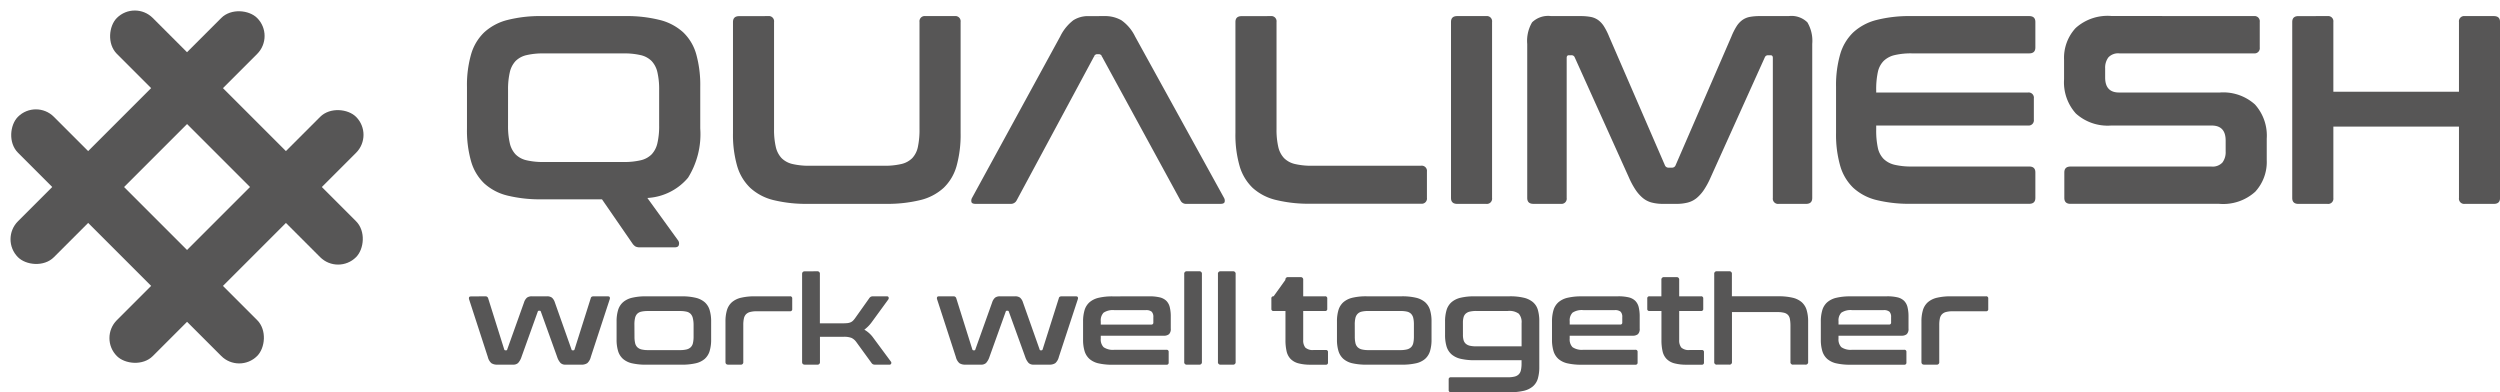
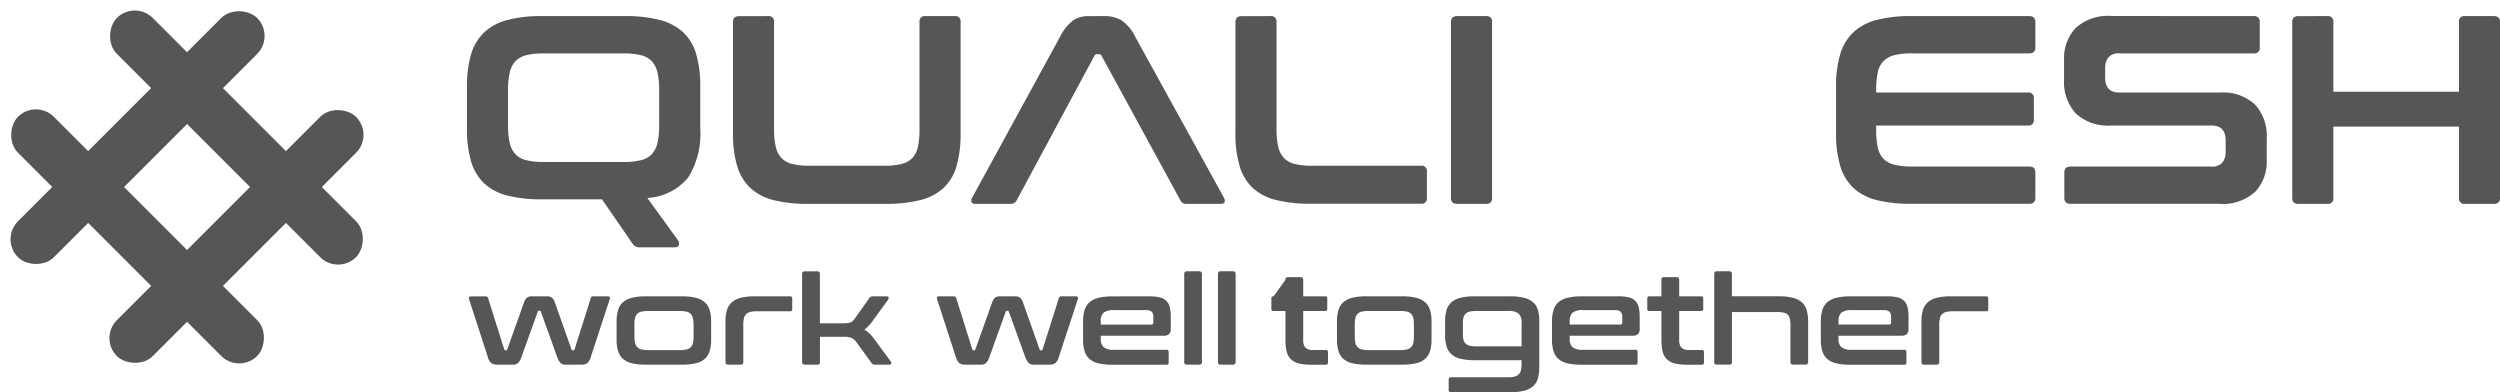
<svg xmlns="http://www.w3.org/2000/svg" width="133.444" height="20.934" viewBox="0 0 133.444 20.934">
  <g id="Qualimesh" opacity="0.7" style="mix-blend-mode: luminosity;isolation: isolate">
    <g id="Group_11" data-name="Group 11" transform="translate(24.926 0.859)">
      <g id="Group_3" data-name="Group 3" transform="translate(0)">
        <g id="Group_1" data-name="Group 1">
-           <path id="Path_2" data-name="Path 2" d="M83.037-14a3,3,0,0,1,.544.043,1,1,0,0,1,.4.165,1.207,1.207,0,0,1,.308.329,3.438,3.438,0,0,1,.279.551l2.98,6.873a.2.2,0,0,0,.2.129h.172a.2.2,0,0,0,.2-.129l2.98-6.873a3.436,3.436,0,0,1,.279-.551,1.207,1.207,0,0,1,.308-.329,1,1,0,0,1,.394-.165A2.878,2.878,0,0,1,92.622-14h1.533a1.21,1.21,0,0,1,1,.336,1.945,1.945,0,0,1,.258,1.153v8.219q0,.315-.33.315H93.625a.279.279,0,0,1-.315-.315v-7.474q0-.143-.115-.143h-.129a.178.178,0,0,0-.186.115L89.986-5.38a4.265,4.265,0,0,1-.351.651,2.054,2.054,0,0,1-.387.437,1.24,1.24,0,0,1-.473.243,2.406,2.406,0,0,1-.623.072h-.688a2.407,2.407,0,0,1-.623-.072,1.24,1.24,0,0,1-.473-.243,2.053,2.053,0,0,1-.387-.437,4.263,4.263,0,0,1-.351-.651l-2.894-6.415a.178.178,0,0,0-.186-.115h-.129q-.115,0-.115.143v7.474a.279.279,0,0,1-.315.315H80.53q-.33,0-.33-.315v-8.219a1.945,1.945,0,0,1,.258-1.153A1.231,1.231,0,0,1,81.475-14Z" transform="translate(-23.606 14)" fill="#0f0e0e" />
          <path id="Path_4" data-name="Path 4" d="M114.236-14q.33,0,.33.315v1.36q0,.315-.33.315h-6.261a3.829,3.829,0,0,0-.924.093,1.245,1.245,0,0,0-.587.315,1.2,1.2,0,0,0-.308.6,4.327,4.327,0,0,0-.086.938v.143h8.1a.279.279,0,0,1,.315.315v1.131a.279.279,0,0,1-.315.315h-8.1v.243a4.327,4.327,0,0,0,.086.938,1.2,1.2,0,0,0,.308.6,1.245,1.245,0,0,0,.587.315,3.829,3.829,0,0,0,.924.093h6.261q.33,0,.33.315v1.36q0,.315-.33.315h-6.3a7.339,7.339,0,0,1-1.848-.2,2.824,2.824,0,0,1-1.239-.651,2.634,2.634,0,0,1-.7-1.174,6.03,6.03,0,0,1-.222-1.754V-10.22a5.957,5.957,0,0,1,.222-1.747,2.635,2.635,0,0,1,.7-1.167,2.883,2.883,0,0,1,1.239-.659A7.1,7.1,0,0,1,107.932-14Z" transform="translate(-30.849 14)" fill="#0f0e0e" />
          <path id="Path_5" data-name="Path 5" d="M130.97-14a.279.279,0,0,1,.315.315v1.36a.279.279,0,0,1-.315.315h-7.178a.712.712,0,0,0-.587.215.914.914,0,0,0-.172.587v.487q0,.8.745.8h5.373a2.531,2.531,0,0,1,1.877.637,2.486,2.486,0,0,1,.63,1.826v1.145a2.343,2.343,0,0,1-.616,1.69,2.548,2.548,0,0,1-1.92.644h-7.938q-.33,0-.33-.315v-1.36q0-.315.33-.315h7.522a.712.712,0,0,0,.587-.215.914.914,0,0,0,.172-.587v-.587q0-.8-.745-.8h-5.373A2.531,2.531,0,0,1,121.47-8.8a2.486,2.486,0,0,1-.63-1.826v-1.045a2.343,2.343,0,0,1,.616-1.69,2.548,2.548,0,0,1,1.92-.644Z" transform="translate(-35.591 14)" fill="#0f0e0e" />
          <path id="Path_6" data-name="Path 6" d="M140.1-14a.279.279,0,0,1,.315.315v3.723h6.705v-3.723a.279.279,0,0,1,.315-.315h1.547q.33,0,.33.315v9.393q0,.315-.33.315h-1.547a.279.279,0,0,1-.315-.315V-8.1h-6.705v3.809a.279.279,0,0,1-.315.315H138.55q-.33,0-.33-.315v-9.393q0-.315.33-.315Z" transform="translate(-40.792 14)" fill="#0f0e0e" />
          <path id="Path_3" data-name="Path 3" d="M9.6-14a7.182,7.182,0,0,1,1.855.208,2.884,2.884,0,0,1,1.247.659,2.582,2.582,0,0,1,.695,1.167,6.143,6.143,0,0,1,.215,1.747V-8a4.394,4.394,0,0,1-.652,2.627,3.053,3.053,0,0,1-2.171,1.081l1.648,2.277a.272.272,0,0,1,.036.215q-.021.143-.222.143H10.416a.544.544,0,0,1-.258-.043.582.582,0,0,1-.143-.129L8.367-4.22h-3.2a7.339,7.339,0,0,1-1.848-.2,2.824,2.824,0,0,1-1.239-.651,2.634,2.634,0,0,1-.7-1.174A6.03,6.03,0,0,1,1.16-8V-10.22a5.956,5.956,0,0,1,.222-1.747,2.635,2.635,0,0,1,.7-1.167,2.883,2.883,0,0,1,1.239-.659A7.1,7.1,0,0,1,5.172-14ZM3.352-8.158a4.006,4.006,0,0,0,.093.938,1.285,1.285,0,0,0,.308.6,1.2,1.2,0,0,0,.58.315,3.829,3.829,0,0,0,.924.093H9.513a3.829,3.829,0,0,0,.924-.093,1.2,1.2,0,0,0,.58-.315,1.285,1.285,0,0,0,.308-.6,4.006,4.006,0,0,0,.093-.938v-1.9A4.006,4.006,0,0,0,11.325-11a1.285,1.285,0,0,0-.308-.6,1.2,1.2,0,0,0-.58-.315,3.829,3.829,0,0,0-.924-.093H5.258a3.829,3.829,0,0,0-.924.093,1.2,1.2,0,0,0-.58.315,1.285,1.285,0,0,0-.308.6,4.006,4.006,0,0,0-.093.938ZM17.236-14a.279.279,0,0,1,.315.315v5.713a4.081,4.081,0,0,0,.093.952,1.285,1.285,0,0,0,.308.6,1.2,1.2,0,0,0,.58.315,3.829,3.829,0,0,0,.924.093h3.969a3.829,3.829,0,0,0,.924-.093,1.2,1.2,0,0,0,.58-.315,1.236,1.236,0,0,0,.3-.6,4.409,4.409,0,0,0,.086-.952v-5.713A.279.279,0,0,1,25.632-14h1.562a.279.279,0,0,1,.315.315v5.928A6.22,6.22,0,0,1,27.294-6,2.581,2.581,0,0,1,26.6-4.829a2.826,2.826,0,0,1-1.247.651,7.426,7.426,0,0,1-1.855.2H19.37a7.339,7.339,0,0,1-1.848-.2,2.824,2.824,0,0,1-1.239-.651A2.634,2.634,0,0,1,15.581-6a6.031,6.031,0,0,1-.222-1.754v-5.928q0-.315.33-.315Zm17.938,0a1.763,1.763,0,0,1,.917.222,2.26,2.26,0,0,1,.731.866l4.742,8.605a.3.3,0,0,1,.036.236q-.036.093-.208.093h-1.82a.328.328,0,0,1-.33-.186l-4.2-7.7h-.4L30.5-4.163a.346.346,0,0,1-.33.186H28.311q-.186,0-.222-.093a.3.3,0,0,1,.036-.236l4.7-8.605a2.417,2.417,0,0,1,.7-.866,1.447,1.447,0,0,1,.8-.222Zm-.53,2.133h.4a.175.175,0,0,0-.158-.1H34.8a.175.175,0,0,0-.158.1ZM44.057-14a.279.279,0,0,1,.315.315v5.713a4.081,4.081,0,0,0,.093.952,1.285,1.285,0,0,0,.308.6,1.2,1.2,0,0,0,.58.315,3.829,3.829,0,0,0,.924.093h5.8A.279.279,0,0,1,52.4-5.7v1.4a.279.279,0,0,1-.315.315H46.192a7.339,7.339,0,0,1-1.848-.2A2.824,2.824,0,0,1,43.1-4.829,2.634,2.634,0,0,1,42.4-6a6.03,6.03,0,0,1-.222-1.754v-5.928q0-.315.33-.315Zm11.505,0a.279.279,0,0,1,.315.315v9.393a.279.279,0,0,1-.315.315H54.015q-.33,0-.33-.315v-9.393q0-.315.33-.315Z" transform="translate(-1.16 14)" fill="#0f0e0e" />
        </g>
      </g>
      <g id="Group_4" data-name="Group 4" transform="translate(0.104 13.622)">
        <path id="Path_15" data-name="Path 15" d="M1.237-15.164a.144.144,0,0,1,.153.106l.858,2.731a.068.068,0,0,0,.066.047h.027q.06,0,.066-.047l.9-2.518a.554.554,0,0,1,.156-.249.435.435,0,0,1,.269-.07h.791a.435.435,0,0,1,.269.07.555.555,0,0,1,.156.249l.891,2.518q.007.047.066.047h.027A.068.068,0,0,0,6-12.327l.864-2.731q.02-.106.153-.106h.751q.086,0,.11.043a.157.157,0,0,1,0,.116L6.869-11.928a.65.65,0,0,1-.189.332.545.545,0,0,1-.322.08H5.519a.368.368,0,0,1-.266-.09.889.889,0,0,1-.18-.322L4.2-14.354a.056.056,0,0,0-.06-.04H4.1q-.053,0-.06.04l-.871,2.425a.889.889,0,0,1-.18.322.368.368,0,0,1-.266.09H1.882a.545.545,0,0,1-.322-.08.65.65,0,0,1-.189-.332L.373-15a.172.172,0,0,1,0-.116q.02-.043.113-.043Zm10.472,0a3.151,3.151,0,0,1,.751.076,1.136,1.136,0,0,1,.489.239.91.91,0,0,1,.263.419,2.079,2.079,0,0,1,.08.615v.957a2.079,2.079,0,0,1-.08.615.91.91,0,0,1-.263.419,1.109,1.109,0,0,1-.489.236,3.288,3.288,0,0,1-.751.073H9.828a3.279,3.279,0,0,1-.755-.073,1.107,1.107,0,0,1-.485-.236.91.91,0,0,1-.263-.419,2.079,2.079,0,0,1-.08-.615v-.957a2.079,2.079,0,0,1,.08-.615.91.91,0,0,1,.263-.419,1.135,1.135,0,0,1,.485-.239,3.142,3.142,0,0,1,.755-.076ZM9.2-13.025a1.555,1.555,0,0,0,.033.352.456.456,0,0,0,.116.223.479.479,0,0,0,.223.12,1.422,1.422,0,0,0,.352.037h1.7a1.455,1.455,0,0,0,.359-.037.479.479,0,0,0,.223-.12.456.456,0,0,0,.116-.223,1.555,1.555,0,0,0,.033-.352v-.631A1.519,1.519,0,0,0,12.314-14a.478.478,0,0,0-.116-.226.443.443,0,0,0-.223-.12,1.6,1.6,0,0,0-.359-.033h-1.7a1.558,1.558,0,0,0-.352.033.443.443,0,0,0-.223.12A.478.478,0,0,0,9.229-14a1.519,1.519,0,0,0-.033.346Zm8.3-2.14a.106.106,0,0,1,.12.12v.558a.106.106,0,0,1-.12.12H15.732a1.422,1.422,0,0,0-.352.037.479.479,0,0,0-.223.12.458.458,0,0,0-.116.226,1.564,1.564,0,0,0-.033.349v1.973a.129.129,0,0,1-.146.146h-.652q-.153,0-.153-.146v-2.153a2.079,2.079,0,0,1,.08-.615.91.91,0,0,1,.263-.419,1.135,1.135,0,0,1,.485-.239,3.142,3.142,0,0,1,.755-.076ZM18.95-16.5a.129.129,0,0,1,.146.146v2.631H20.32a2.351,2.351,0,0,0,.236-.01.615.615,0,0,0,.17-.04.419.419,0,0,0,.13-.083A1,1,0,0,0,20.978-14l.745-1.05a.283.283,0,0,1,.083-.086.221.221,0,0,1,.116-.027h.751a.087.087,0,0,1,.093.056.133.133,0,0,1-.027.123l-.858,1.176a1.894,1.894,0,0,1-.412.425,1.481,1.481,0,0,1,.472.425l.944,1.276a.105.105,0,0,1,.017.11.093.093,0,0,1-.1.056h-.745a.3.3,0,0,1-.126-.02.24.24,0,0,1-.08-.073l-.811-1.116a.664.664,0,0,0-.256-.219,1.067,1.067,0,0,0-.409-.06H19.1v1.342a.129.129,0,0,1-.146.146H18.3q-.153,0-.153-.146v-4.691q0-.146.153-.146Zm7.274,1.336a.144.144,0,0,1,.153.106l.858,2.731a.068.068,0,0,0,.066.047h.027q.06,0,.066-.047l.9-2.518a.554.554,0,0,1,.156-.249.435.435,0,0,1,.269-.07h.791a.435.435,0,0,1,.269.07.554.554,0,0,1,.156.249l.891,2.518q.007.047.066.047h.027a.068.068,0,0,0,.066-.047l.864-2.731q.02-.106.153-.106h.751q.086,0,.11.043a.157.157,0,0,1,0,.116l-1.011,3.076a.65.65,0,0,1-.189.332.545.545,0,0,1-.322.08h-.838a.368.368,0,0,1-.266-.09.889.889,0,0,1-.18-.322l-.878-2.425a.056.056,0,0,0-.06-.04h-.04q-.053,0-.06.04l-.871,2.425a.889.889,0,0,1-.18.322.368.368,0,0,1-.266.09h-.838a.545.545,0,0,1-.322-.08.65.65,0,0,1-.189-.332l-1-3.076a.172.172,0,0,1,0-.116q.02-.043.113-.043Zm10.452,0a2.336,2.336,0,0,1,.562.056.745.745,0,0,1,.352.186.717.717,0,0,1,.183.339,2.092,2.092,0,0,1,.053.508v.631a.384.384,0,0,1-.093.3.42.42,0,0,1-.286.083H34.089v.159a.594.594,0,0,0,.15.452.879.879,0,0,0,.582.14h2.773a.106.106,0,0,1,.12.12v.558a.106.106,0,0,1-.12.12H34.728a3.279,3.279,0,0,1-.755-.073,1.107,1.107,0,0,1-.485-.236.91.91,0,0,1-.263-.419,2.079,2.079,0,0,1-.08-.615v-.957a2.079,2.079,0,0,1,.08-.615.91.91,0,0,1,.263-.419,1.135,1.135,0,0,1,.485-.239,3.142,3.142,0,0,1,.755-.076Zm-2.586,1.508h2.693a.1.1,0,0,0,.113-.113v-.279a.4.4,0,0,0-.086-.292.451.451,0,0,0-.319-.086H34.821a.9.9,0,0,0-.582.136.592.592,0,0,0-.15.455ZM39.342-16.5a.129.129,0,0,1,.146.146v4.691a.129.129,0,0,1-.146.146H38.69a.129.129,0,0,1-.146-.146v-4.691a.129.129,0,0,1,.146-.146Zm1.8,0a.129.129,0,0,1,.146.146v4.691a.129.129,0,0,1-.146.146h-.652a.129.129,0,0,1-.146-.146v-4.691a.129.129,0,0,1,.146-.146Z" transform="translate(-0.363 16.5)" fill="#0f0e0e" />
        <path id="Path_16" data-name="Path 16" d="M145.665-16.042a.129.129,0,0,1,.146-.146h.658a.129.129,0,0,1,.146.146v.877h1.164a.106.106,0,0,1,.12.12v.545a.106.106,0,0,1-.12.12h-1.164v1.542a.612.612,0,0,0,.113.409.584.584,0,0,0,.445.13h.645a.106.106,0,0,1,.12.12v.545a.106.106,0,0,1-.12.12h-.8a2.478,2.478,0,0,1-.658-.073.916.916,0,0,1-.416-.233.856.856,0,0,1-.216-.412,2.655,2.655,0,0,1-.06-.6V-14.38h-.632a.106.106,0,0,1-.12-.12v-.545a.106.106,0,0,1,.12-.12Zm6.217.877a3.151,3.151,0,0,1,.751.076,1.136,1.136,0,0,1,.489.239.91.91,0,0,1,.263.419,2.079,2.079,0,0,1,.08.615v.957a2.079,2.079,0,0,1-.08.615.91.91,0,0,1-.263.419,1.109,1.109,0,0,1-.489.236,3.288,3.288,0,0,1-.751.073H150a3.28,3.28,0,0,1-.755-.073,1.107,1.107,0,0,1-.485-.236.91.91,0,0,1-.263-.419,2.079,2.079,0,0,1-.08-.615v-.957a2.079,2.079,0,0,1,.08-.615.91.91,0,0,1,.263-.419,1.135,1.135,0,0,1,.485-.239,3.142,3.142,0,0,1,.755-.076Zm-2.513,2.14a1.555,1.555,0,0,0,.033.352.456.456,0,0,0,.116.223.479.479,0,0,0,.223.12,1.421,1.421,0,0,0,.352.037h1.7a1.455,1.455,0,0,0,.359-.037.479.479,0,0,0,.223-.12.456.456,0,0,0,.116-.223,1.556,1.556,0,0,0,.033-.352v-.631a1.52,1.52,0,0,0-.033-.346.478.478,0,0,0-.116-.226.443.443,0,0,0-.223-.12,1.6,1.6,0,0,0-.359-.033h-1.7a1.558,1.558,0,0,0-.352.033.443.443,0,0,0-.223.12A.478.478,0,0,0,149.4-14a1.519,1.519,0,0,0-.033.346Zm8.265-2.14a3.142,3.142,0,0,1,.755.076,1.185,1.185,0,0,1,.489.236.855.855,0,0,1,.263.415,2.164,2.164,0,0,1,.076.615V-11.4a2.192,2.192,0,0,1-.076.621.875.875,0,0,1-.263.419,1.162,1.162,0,0,1-.489.239,3.142,3.142,0,0,1-.755.076H154.5a.106.106,0,0,1-.12-.12v-.558a.106.106,0,0,1,.12-.12h3.039a1.455,1.455,0,0,0,.359-.037.479.479,0,0,0,.223-.12.458.458,0,0,0,.116-.226,1.6,1.6,0,0,0,.033-.355v-.173h-2.5a3.142,3.142,0,0,1-.755-.076,1.135,1.135,0,0,1-.485-.239.91.91,0,0,1-.263-.419,2.107,2.107,0,0,1-.08-.621v-.7a2.107,2.107,0,0,1,.08-.621.91.91,0,0,1,.263-.419,1.135,1.135,0,0,1,.485-.239,3.142,3.142,0,0,1,.755-.076Zm-2.493,2.047a1.069,1.069,0,0,0,.033.289.408.408,0,0,0,.116.193.49.49,0,0,0,.223.11,1.558,1.558,0,0,0,.352.033h2.407v-1.243a.68.68,0,0,0-.15-.5.849.849,0,0,0-.582-.146h-1.676a1.558,1.558,0,0,0-.352.033.49.49,0,0,0-.223.11.408.408,0,0,0-.116.2,1.077,1.077,0,0,0-.033.286Zm8.285-2.047a2.337,2.337,0,0,1,.562.056.745.745,0,0,1,.352.186.717.717,0,0,1,.183.339,2.092,2.092,0,0,1,.053.508v.631a.384.384,0,0,1-.093.3.42.42,0,0,1-.286.083h-3.358v.159a.594.594,0,0,0,.15.452.879.879,0,0,0,.582.14h2.773a.106.106,0,0,1,.12.12v.558a.106.106,0,0,1-.12.12h-2.866a3.279,3.279,0,0,1-.755-.073,1.107,1.107,0,0,1-.485-.236.91.91,0,0,1-.263-.419,2.079,2.079,0,0,1-.08-.615v-.957a2.079,2.079,0,0,1,.08-.615.91.91,0,0,1,.263-.419,1.135,1.135,0,0,1,.485-.239,3.142,3.142,0,0,1,.755-.076Zm-2.586,1.508h2.693a.1.1,0,0,0,.113-.113v-.279a.4.4,0,0,0-.086-.292.451.451,0,0,0-.319-.086h-1.669a.9.9,0,0,0-.582.136.592.592,0,0,0-.15.455Zm4.894-1.508v-.877a.129.129,0,0,1,.146-.146h.658a.129.129,0,0,1,.146.146v.877h1.164a.106.106,0,0,1,.12.12v.545a.106.106,0,0,1-.12.12h-1.164v1.542a.612.612,0,0,0,.113.409.584.584,0,0,0,.445.13h.645a.106.106,0,0,1,.12.12v.545a.106.106,0,0,1-.12.12h-.8a2.478,2.478,0,0,1-.658-.073.915.915,0,0,1-.416-.233.856.856,0,0,1-.216-.412,2.655,2.655,0,0,1-.06-.6V-14.38H165.1a.106.106,0,0,1-.12-.12v-.545a.106.106,0,0,1,.12-.12Zm3.617-1.336a.129.129,0,0,1,.146.146v1.189h2.487a3.151,3.151,0,0,1,.751.076,1.136,1.136,0,0,1,.489.239.909.909,0,0,1,.263.419,2.079,2.079,0,0,1,.08.615v2.153a.129.129,0,0,1-.146.146h-.652a.129.129,0,0,1-.146-.146V-13.59a1.945,1.945,0,0,0-.027-.349.446.446,0,0,0-.1-.226.432.432,0,0,0-.209-.12,1.341,1.341,0,0,0-.346-.037h-2.44v2.658a.129.129,0,0,1-.146.146H168.7a.129.129,0,0,1-.146-.146v-4.691a.129.129,0,0,1,.146-.146Zm8.424,1.336a2.337,2.337,0,0,1,.562.056.746.746,0,0,1,.352.186.717.717,0,0,1,.183.339,2.092,2.092,0,0,1,.053.508v.631a.384.384,0,0,1-.093.3.42.42,0,0,1-.286.083h-3.358v.159a.594.594,0,0,0,.15.452.879.879,0,0,0,.582.14h2.773a.106.106,0,0,1,.12.12v.558a.106.106,0,0,1-.12.12h-2.866a3.279,3.279,0,0,1-.755-.073,1.107,1.107,0,0,1-.485-.236.91.91,0,0,1-.263-.419,2.079,2.079,0,0,1-.08-.615v-.957a2.079,2.079,0,0,1,.08-.615.91.91,0,0,1,.263-.419,1.135,1.135,0,0,1,.485-.239,3.142,3.142,0,0,1,.755-.076Zm-2.586,1.508h2.693a.1.1,0,0,0,.113-.113v-.279a.4.4,0,0,0-.086-.292.451.451,0,0,0-.319-.086h-1.669a.9.9,0,0,0-.582.136.592.592,0,0,0-.15.455Zm7.872-1.508a.106.106,0,0,1,.12.12v.558a.106.106,0,0,1-.12.12H181.29a1.422,1.422,0,0,0-.352.037.479.479,0,0,0-.223.12.458.458,0,0,0-.116.226,1.565,1.565,0,0,0-.033.349v1.973a.129.129,0,0,1-.146.146h-.652q-.153,0-.153-.146v-2.153a2.079,2.079,0,0,1,.08-.615.91.91,0,0,1,.263-.419,1.135,1.135,0,0,1,.485-.239,3.142,3.142,0,0,1,.755-.076Z" transform="translate(-102.083 16.5)" fill="#0f0e0e" />
      </g>
    </g>
    <g id="Group_31" data-name="Group 31" transform="translate(0 0)">
      <rect id="Rectangle_10" data-name="Rectangle 10" width="18.056" height="2.712" rx="1.356" transform="translate(19.965 7.197) rotate(135)" fill="#0f0e0e" />
      <rect id="Rectangle_11" data-name="Rectangle 11" width="18.056" height="2.712" rx="1.356" transform="translate(14.685 1.92) rotate(135)" fill="#0f0e0e" />
      <rect id="Rectangle_13" data-name="Rectangle 13" width="18.056" height="2.71" rx="1.355" transform="translate(18.047 14.684) rotate(-135)" fill="#0f0e0e" />
      <rect id="Rectangle_12" data-name="Rectangle 12" width="18.056" height="2.71" rx="1.355" transform="translate(12.768 19.96) rotate(-135)" fill="#0f0e0e" />
    </g>
  </g>
</svg>